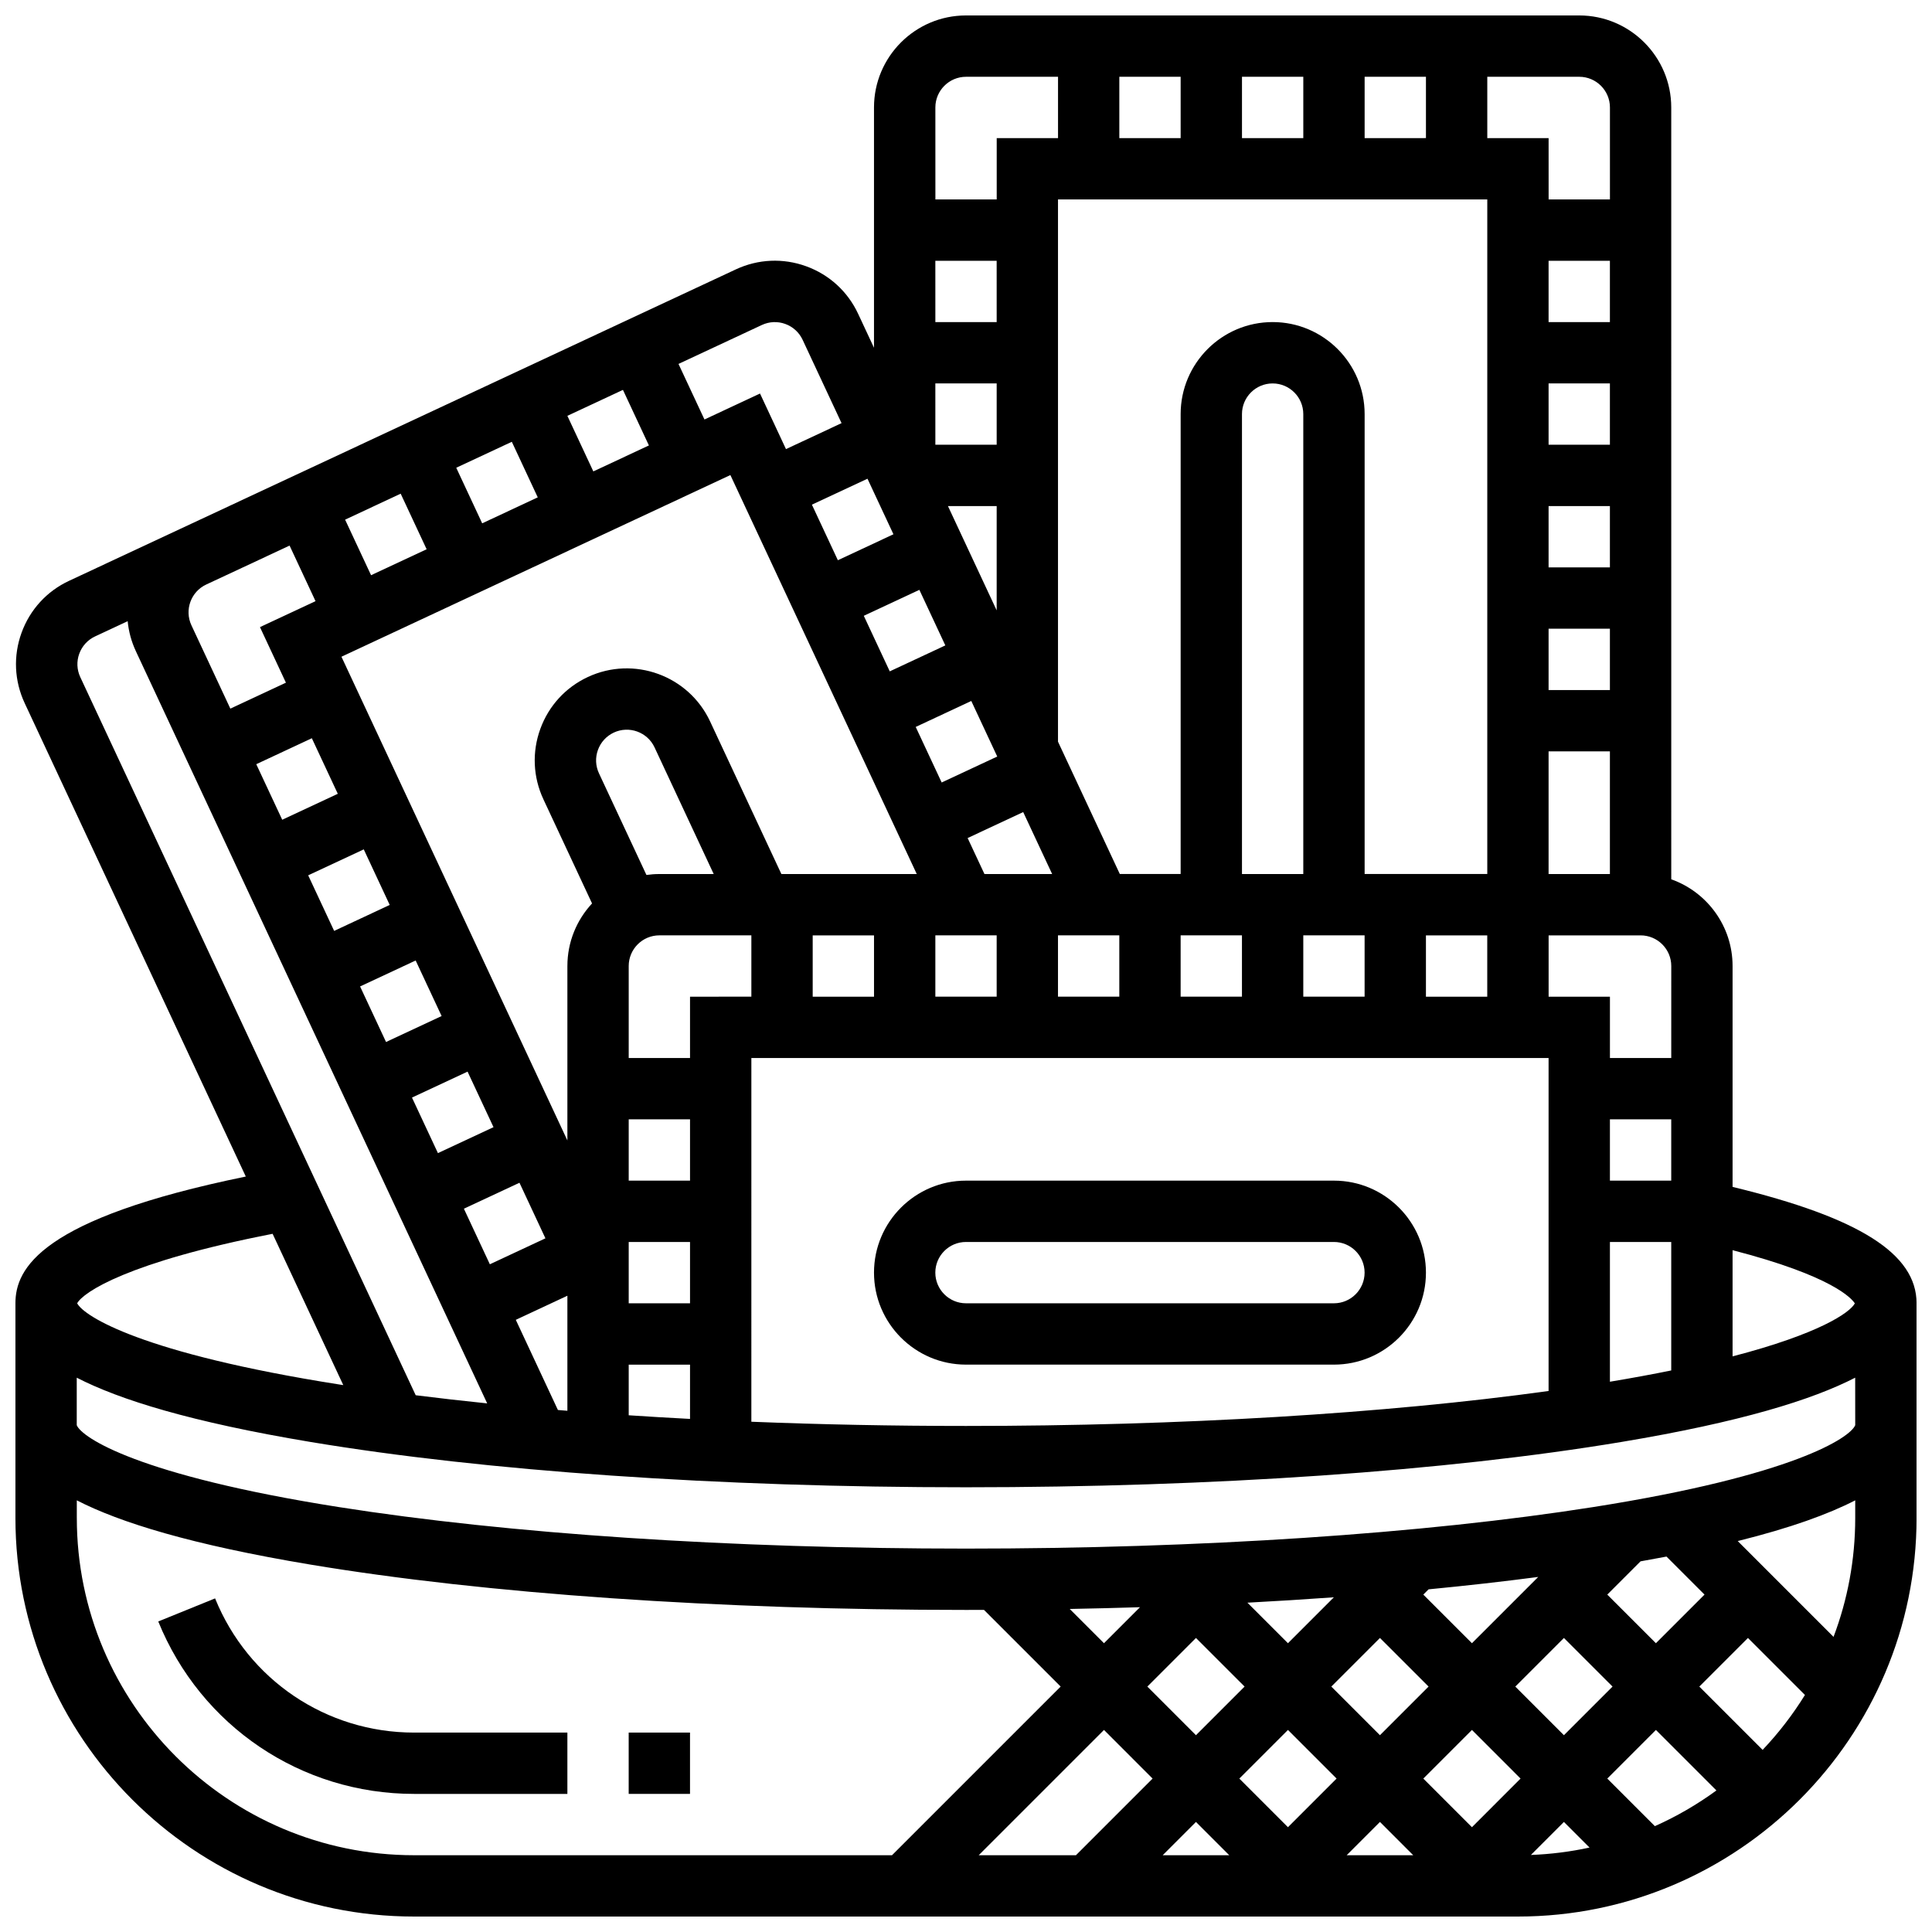
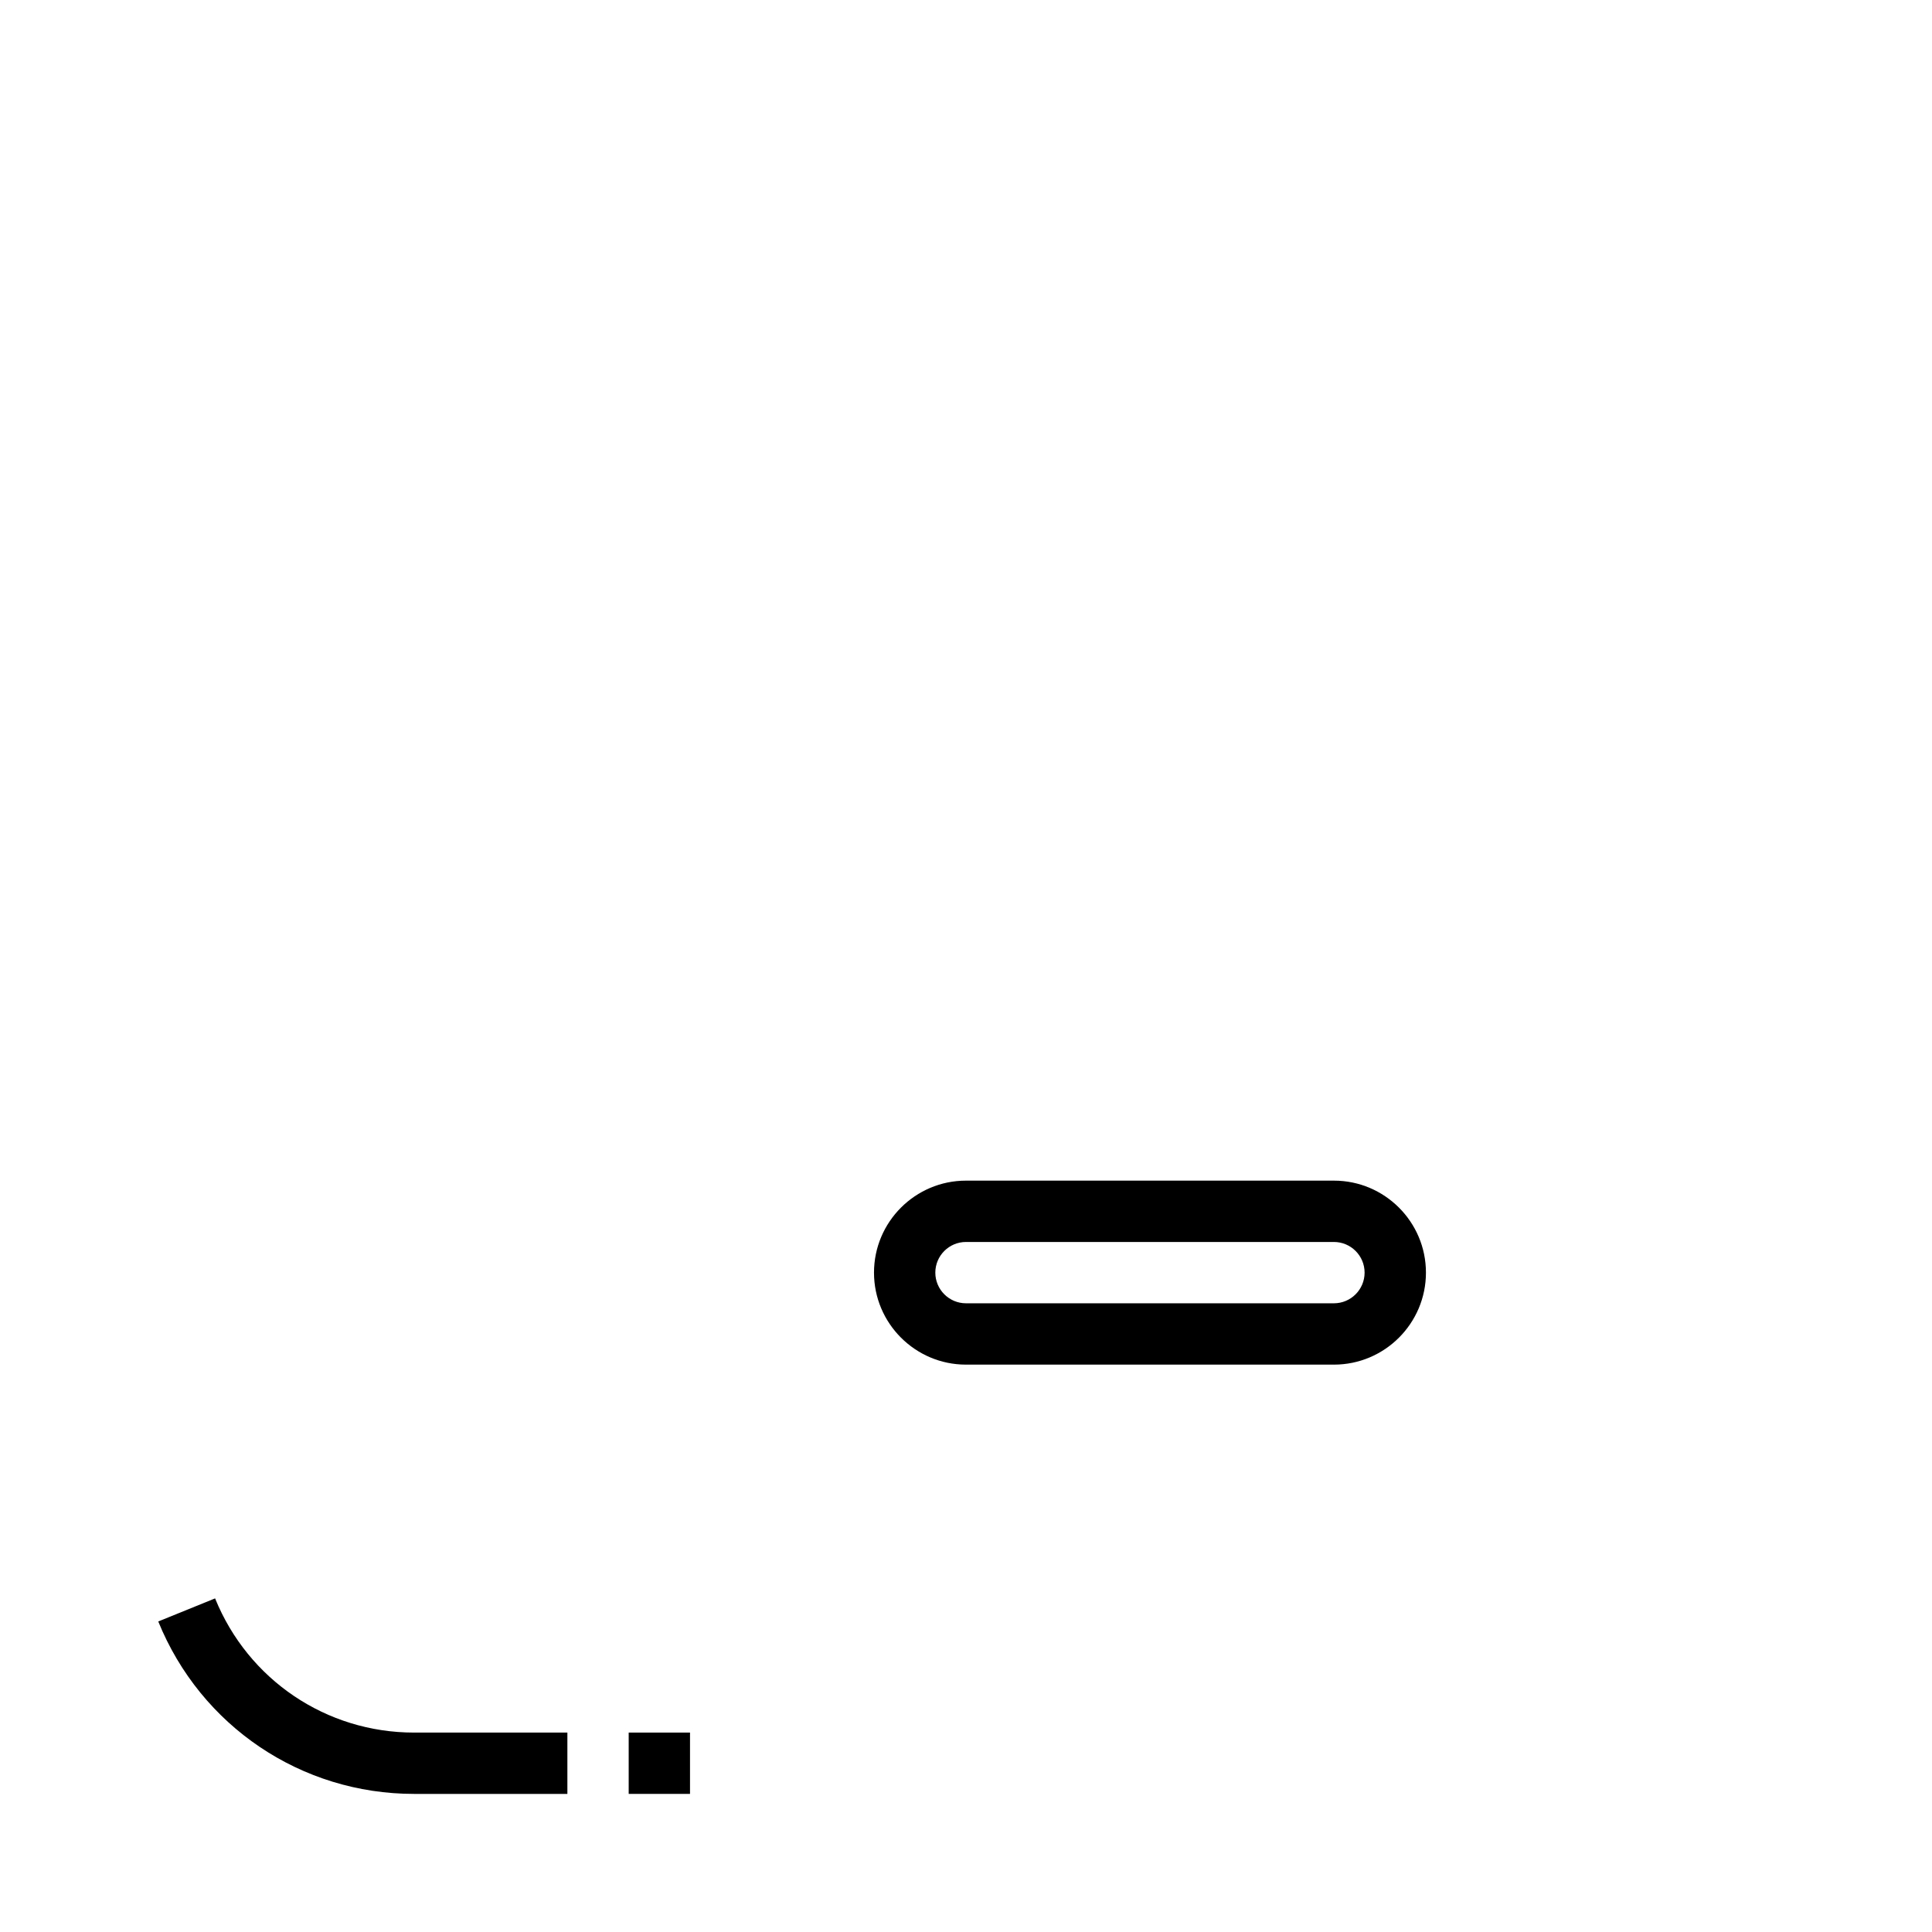
<svg xmlns="http://www.w3.org/2000/svg" width="800px" height="800px" version="1.1" viewBox="144 144 512 512">
  <defs>
    <clipPath id="a">
-       <path d="m148.09 148.09h503.81v503.81h-503.81z" />
-     </clipPath>
+       </clipPath>
  </defs>
  <g clip-path="url(#a)">
    <path d="m603.15 458.55v-58.547c0-10.594-6.793-19.625-16.25-22.98l-0.004-204.55c0-13.441-10.938-24.379-24.379-24.379h-162.52c-13.441 0-24.379 10.934-24.379 24.379v63.691l-4.203-9c-2.754-5.902-7.641-10.375-13.766-12.598-6.117-2.223-12.738-1.93-18.641 0.824l-147.25 68.777-29.449 13.754c-5.902 2.754-10.375 7.644-12.598 13.766s-1.93 12.738 0.824 18.641l58.605 125.47c-54.457 11.16-61.051 24.395-61.051 33.582v56.883c0 58.25 47.387 105.64 105.64 105.64h292.54c58.25 0 105.64-47.387 105.64-105.64v-56.883c0-13.09-15.105-22.695-48.754-30.836zm32.504 63.141c-1.332 3.273-16.195 13.305-69.426 21.695-45.035 7.098-104.07 11.008-166.23 11.008s-121.2-3.91-166.23-11.008c-53.23-8.391-68.094-18.426-69.43-21.695v-12.59c11.336 5.844 30.336 11.762 61.938 17.031 46.477 7.746 108.17 12.012 173.72 12.012s127.24-4.266 173.71-12.012c31.605-5.269 50.602-11.188 61.938-17.031zm-5.746 56.098-25.391-25.391c14.117-3.512 24.102-7.168 31.137-10.793v4.664c0 11.09-2.035 21.711-5.746 31.52zm-95.828 50.438-12.887-12.887 12.887-12.887 12.883 12.887zm-24.379-24.379-12.887-12.887 12.887-12.883 12.887 12.883zm-24.379 24.379-12.887-12.887 12.887-12.887 12.887 12.887zm35.871-61.641 1.395-1.395c10.086-0.973 19.797-2.07 29.059-3.285l-17.566 17.562zm-35.871 12.883-10.742-10.742c7.781-0.414 15.43-0.891 22.914-1.43zm-24.379-1.391 12.887 12.883-12.887 12.887-12.883-12.887zm-24.375 1.391-9.078-9.078c6.262-0.117 12.473-0.27 18.621-0.465zm12.883 35.871-20.316 20.316h-25.77l33.203-33.203zm11.492 11.492 8.824 8.824h-17.645zm48.758 0 8.824 8.824h-17.645zm48.754 0 6.789 6.789c-5.035 1.094-10.23 1.762-15.539 1.961zm11.492-11.492 12.887-12.887 16.035 16.035c-5.062 3.699-10.523 6.879-16.312 9.457zm-11.492-11.492-12.883-12.887 12.883-12.883 12.887 12.883zm11.492-37.262 8.816-8.816c2.363-0.418 4.66-0.84 6.875-1.262l10.078 10.078-12.883 12.883zm-15.555-353.48h16.25v16.25h-16.25zm0 32.504h16.25v16.25h-16.25zm0 32.504h16.25v16.25h-16.25zm0 32.504h16.25v16.25h-16.25zm0 32.504h16.25v32.504h-16.25zm16.254 167.05v-37.031h16.25v34.043c-4.941 1.004-10.336 2.004-16.25 2.988zm-267.91-161.23c-0.918-1.965-1.016-4.172-0.273-6.211 0.742-2.039 2.234-3.668 4.199-4.59 4.059-1.895 8.906-0.137 10.801 3.922l15.676 33.566h-14.395c-1.164 0-2.309 0.086-3.43 0.246zm267.91 91.695h16.25v16.25h-16.25zm-48.758-32.504v-16.25h16.25v16.25zm-113.76-16.254v16.25h-16.25v-16.25zm16.25 0h16.25v16.25h-16.25zm32.504 0h16.25v16.25h-16.25zm32.504 0h16.25v16.25h-16.25zm0-16.25h-16.25v-121.89c0-4.481 3.644-8.125 8.125-8.125 4.481 0 8.125 3.644 8.125 8.125zm-94.863-60.59-14.727 6.879-6.879-14.723 14.727-6.879zm6.879 14.727 6.879 14.723-14.727 6.879-6.879-14.723zm-0.969 36.324 14.727-6.879 7.668 16.414h-17.938zm-24.809 42.043h-16.25v-16.25h16.25zm-65.008 65.008h16.25v16.25h-16.25zm0-32.504h16.25v16.25h-16.25zm16.25-32.504v16.25h-16.25v-24.379c0-4.481 3.644-8.125 8.125-8.125h24.379v16.25zm-16.25 97.512h16.25v14.383c-5.488-0.289-10.91-0.609-16.25-0.965zm32.504-81.262h211.27v88.246c-43.301 5.992-97.535 9.262-154.39 9.262-19.375 0-38.445-0.379-56.883-1.117zm243.78 0h-16.25v-16.25h-16.25v-16.25h24.379c4.481 0 8.125 3.644 8.125 8.125zm-81.258-243.78v-16.254h16.25v16.25zm-16.254 0h-16.25v-16.254h16.25zm-32.504 0h-16.25v-16.254h16.25zm81.262 16.25v178.77h-32.504v-121.89c0-13.441-10.938-24.379-24.379-24.379-13.441 0-24.379 10.934-24.379 24.379v121.89h-16.121l-16.383-35.07v-143.7zm-142.93 81.262h12.914v27.645zm12.914-48.758h-16.25l-0.004-16.25h16.25zm0 16.254v16.25h-16.25l-0.004-16.25zm-27.359 39.977-14.727 6.879-6.879-14.723 14.727-6.879zm6.18 90.039h-35.875l-18.891-40.441c-5.688-12.18-20.223-17.461-32.402-11.77-5.902 2.754-10.375 7.644-12.598 13.766-2.223 6.121-1.93 12.742 0.824 18.641l12.891 27.598c-4.047 4.352-6.535 10.18-6.535 16.586v46.223l-59.875-128.19 103.07-48.145zm-85.711-106.7-6.879-14.723 14.727-6.879 6.879 14.723zm-14.727 6.879-14.727 6.879-6.875-14.727 14.727-6.879zm-29.449 13.754-14.727 6.879-6.879-14.727 14.727-6.879zm-23.543 64.805-14.727 6.879-6.879-14.723 14.727-6.879zm6.879 14.727 6.879 14.727-14.727 6.879-6.879-14.727zm13.754 29.449 6.879 14.723-14.727 6.879-6.879-14.723zm13.754 29.449 6.879 14.723-14.727 6.879-6.879-14.723zm13.758 29.453 6.879 14.727-14.727 6.879-6.879-14.727zm-0.973 36.328 13.672-6.387v30.488c-0.84-0.066-1.676-0.137-2.512-0.207zm354.86-4.352c-1.352 2.465-9.438 8.066-32.402 14.035v-28.141c26.523 6.859 31.59 12.816 32.402 14.105zm-64.902-316.94v24.379h-16.25l-0.004-16.254h-16.25v-16.254h24.379c4.481 0 8.125 3.648 8.125 8.129zm-170.64-8.129h24.379v16.25h-16.25v16.25h-16.25l-0.008-24.371c0-4.481 3.648-8.129 8.129-8.129zm-54.109 65.777c1.969-0.918 4.176-1.016 6.211-0.273 2.039 0.742 3.668 2.231 4.59 4.199l10.316 22.086-14.727 6.879-6.879-14.727-14.723 6.879-6.879-14.723zm-125.16 58.461 6.879 14.727-14.727 6.879 6.879 14.723-14.727 6.879-10.316-22.09c-1.895-4.059-0.137-8.906 3.922-10.801zm-55.734 28.656c0.742-2.039 2.231-3.668 4.199-4.59l8.629-4.031c0.258 2.688 0.969 5.375 2.172 7.953l93.105 199.34c-6.496-0.668-12.82-1.387-18.945-2.16l-88.887-190.3c-0.918-1.965-1.016-4.172-0.273-6.215zm51.238 153.73 18.727 40.094c-0.395-0.062-0.797-0.121-1.188-0.184-52.152-8.223-67.484-18.023-69.336-21.492 1.582-2.922 13.391-10.926 51.797-18.418zm-51.891 75.297v-4.664c11.336 5.844 30.336 11.762 61.938 17.031 46.477 7.746 108.17 12.012 173.72 12.012 1.586 0 3.168-0.004 4.75-0.012l20.324 20.324-44.691 44.691-126.65 0.004c-49.285 0-89.387-40.098-89.387-89.387zm446.76 61.469-16.777-16.777 12.887-12.883 15.105 15.105c-3.238 5.234-7 10.109-11.215 14.555z" />
  </g>
  <path d="m201 567.59-15.059 6.113c11.27 27.762 37.883 45.699 67.793 45.699h40.629v-16.25h-40.629c-23.266 0-43.965-13.961-52.734-35.562z" />
  <path d="m497.51 505.64c13.441 0 24.379-10.934 24.379-24.379 0-13.441-10.938-24.379-24.379-24.379h-97.512c-13.441 0-24.379 10.934-24.379 24.379 0 13.441 10.938 24.379 24.379 24.379zm-105.64-24.379c0-4.481 3.644-8.125 8.125-8.125h97.512c4.481 0 8.125 3.644 8.125 8.125 0 4.481-3.644 8.125-8.125 8.125h-97.512c-4.477 0-8.125-3.644-8.125-8.125z" />
  <path d="m310.61 603.15h16.25v16.25h-16.25z" />
</svg>